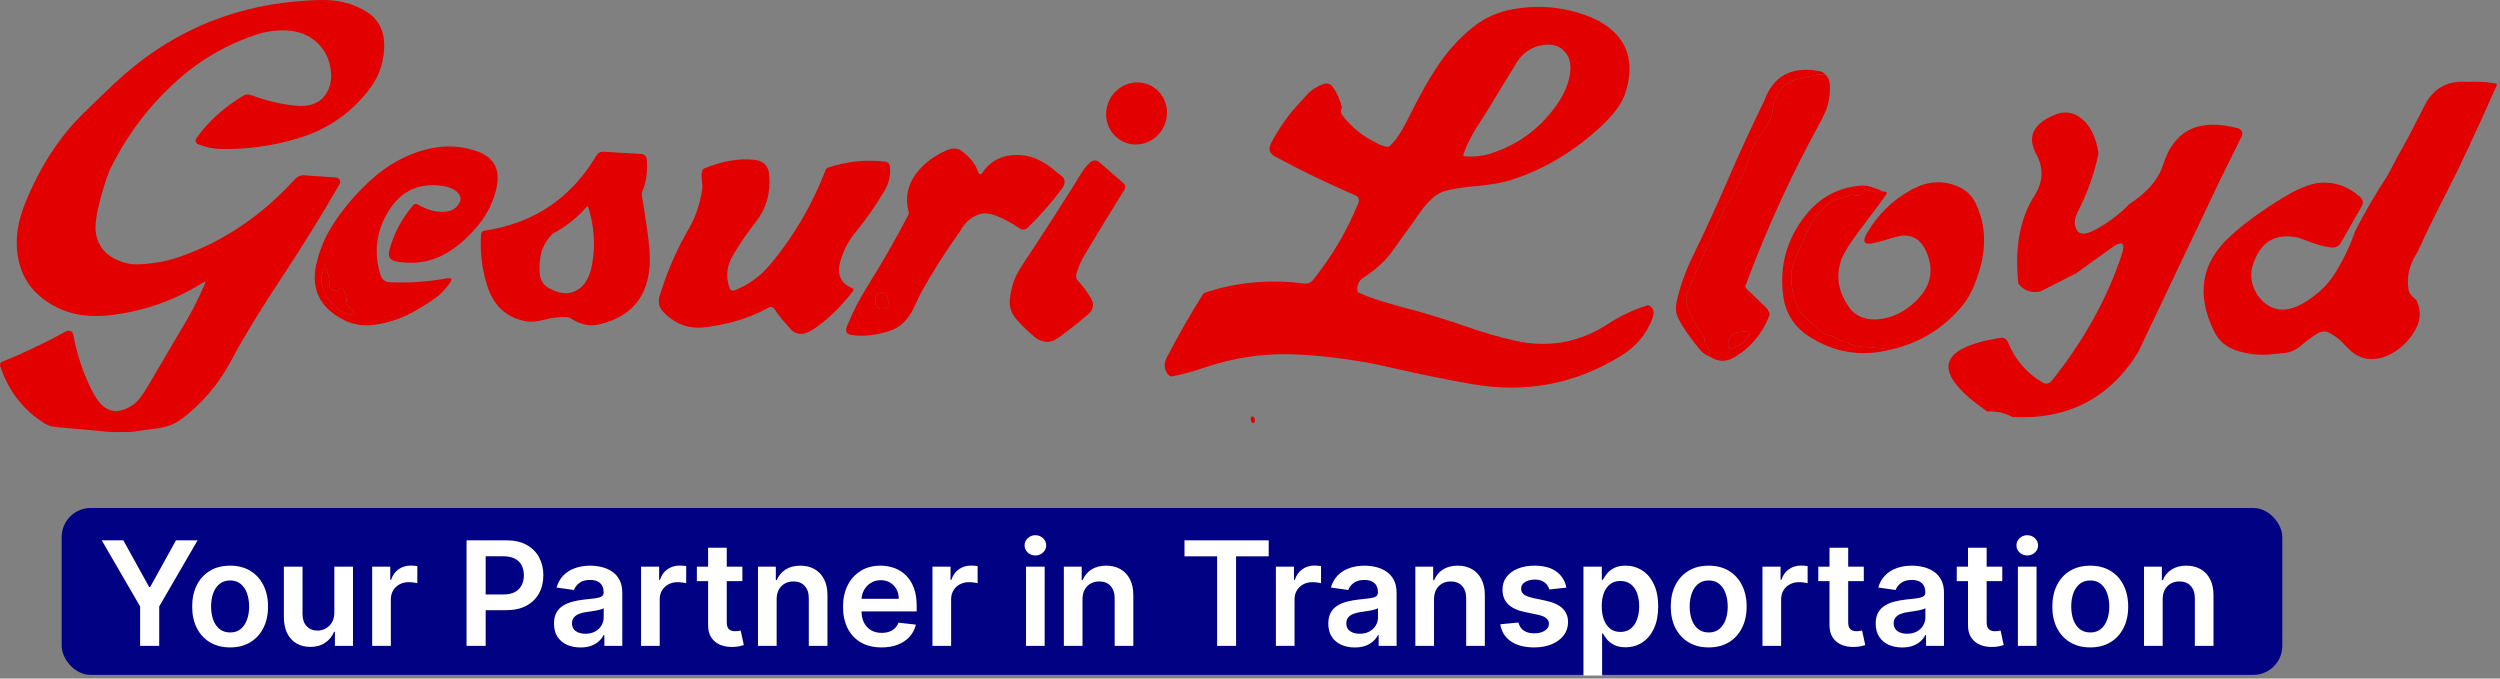
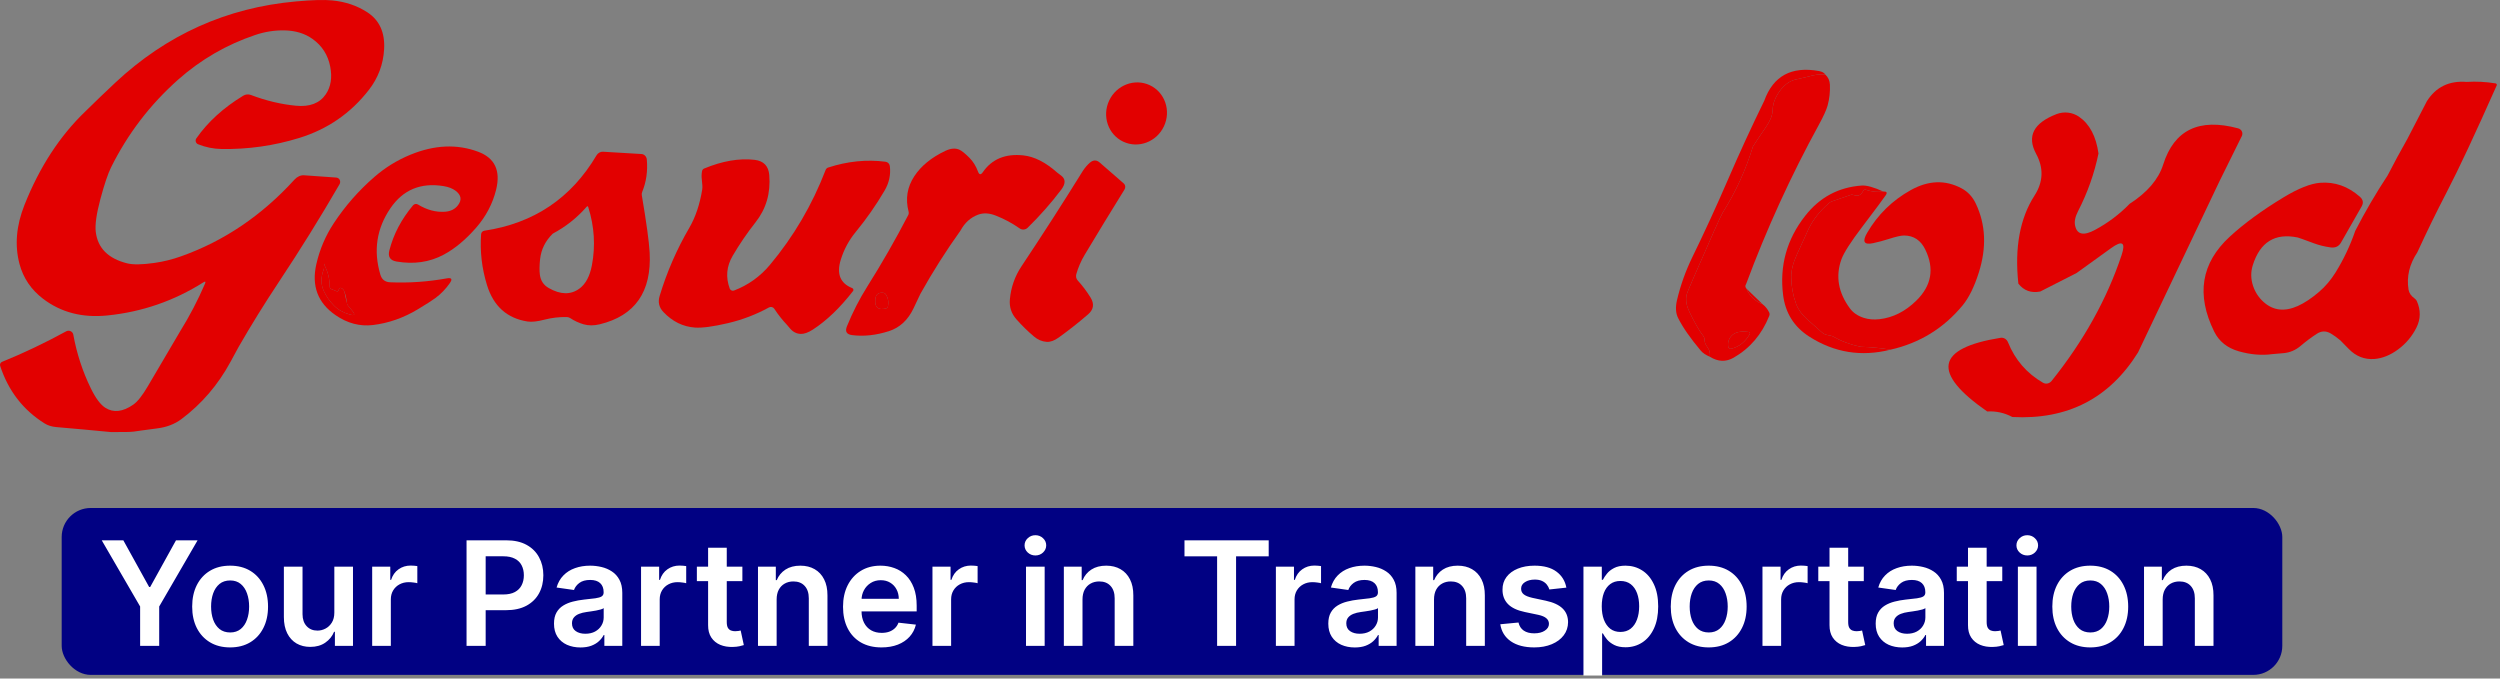
<svg xmlns="http://www.w3.org/2000/svg" width="689" height="187" viewBox="0 0 689 187" fill="none">
  <rect x="0" y="0" width="689" height="187" fill="#808080" stroke="none" />
  <path d="M91.553 0.116C95.186 0.463 98.413 1.553 101.233 3.386C104.579 5.566 106.123 8.963 105.863 13.576C105.623 17.729 104.233 21.449 101.693 24.736C96.699 31.183 90.296 35.609 82.483 38.016C75.509 40.169 68.363 41.186 61.043 41.066C58.809 41.026 56.659 40.589 54.593 39.756C54.442 39.695 54.307 39.601 54.198 39.481C54.089 39.361 54.008 39.217 53.962 39.062C53.916 38.906 53.906 38.742 53.932 38.581C53.958 38.421 54.02 38.269 54.113 38.136C57.279 33.602 61.586 29.683 67.033 26.376C67.347 26.183 67.701 26.064 68.069 26.03C68.436 25.995 68.807 26.045 69.153 26.176C73.286 27.749 77.413 28.736 81.533 29.136C85.359 29.509 88.113 28.456 89.793 25.976C91.186 23.916 91.593 21.383 91.013 18.376C90.386 15.149 88.756 12.599 86.123 10.726C84.029 9.233 81.486 8.449 78.493 8.376C75.746 8.309 73.033 8.729 70.353 9.636C62.446 12.296 55.373 16.389 49.133 21.916C41.386 28.782 35.209 36.856 30.603 46.136C29.736 47.889 28.756 50.803 27.663 54.876C26.576 58.956 26.153 61.966 26.393 63.906C26.939 68.379 29.823 71.269 35.043 72.576C36.676 72.983 39.193 72.942 42.593 72.456C45.033 72.109 47.456 71.509 49.863 70.656C61.723 66.456 72.159 59.399 81.173 49.486C81.537 49.087 81.961 48.774 82.414 48.569C82.866 48.364 83.335 48.275 83.783 48.306L92.683 48.936C92.882 48.951 93.073 49.018 93.238 49.131C93.403 49.244 93.537 49.399 93.627 49.582C93.717 49.764 93.76 49.969 93.752 50.176C93.745 50.383 93.686 50.586 93.583 50.766C88.316 59.866 82.719 68.876 76.793 77.796C72.926 83.616 69.249 89.552 65.763 95.606C65.756 95.619 65.009 96.996 63.523 99.736C60.089 106.069 55.576 111.329 49.983 115.516C48.109 116.909 45.859 117.763 43.233 118.076C35.043 119.076 38.623 119.076 30.543 119.076C29.389 118.923 16.676 117.799 15.523 117.706C14.276 117.599 13.199 117.263 12.293 116.696C6.379 113.003 2.296 107.716 0.043 100.836C-0.026 100.621 -0.011 100.387 0.085 100.182C0.181 99.976 0.352 99.813 0.563 99.726C6.543 97.293 12.439 94.486 18.253 91.306C18.439 91.206 18.646 91.151 18.858 91.146C19.069 91.14 19.278 91.185 19.468 91.276C19.659 91.366 19.824 91.501 19.952 91.668C20.08 91.835 20.166 92.029 20.203 92.236C21.149 97.436 22.756 102.359 25.023 107.006C26.356 109.746 27.693 111.539 29.033 112.386C31.279 113.813 33.846 113.523 36.733 111.516C37.899 110.703 39.223 109.036 40.703 106.516C46.503 96.649 49.469 91.606 49.603 91.386C52.249 87.119 54.546 82.722 56.493 78.196C56.746 77.596 56.599 77.469 56.053 77.816C47.939 82.942 39.099 85.986 29.533 86.946C22.706 87.632 16.833 86.109 11.913 82.376C8.593 79.856 6.413 76.646 5.373 72.746C4.019 67.626 4.473 62.216 6.733 56.516C10.886 46.042 16.509 37.416 23.603 30.636C26.289 27.989 29.009 25.376 31.763 22.796C45.889 9.576 62.483 2.109 81.543 0.396C86.003 -0.011 89.339 -0.104 91.553 0.116Z" fill="#E20000" />
-   <path d="M445.593 9.616C449.246 13.676 450.043 18.976 447.983 25.516C447.076 28.383 444.883 31.442 441.403 34.696C433.909 41.689 425.623 46.649 416.543 49.576C414.089 50.369 410.839 50.936 406.793 51.276C404.313 51.489 401.859 51.839 399.433 52.326C397.586 52.693 396.053 53.436 394.833 54.556C393.473 55.803 392.266 57.189 391.213 58.716C389.853 60.703 389.163 61.706 389.143 61.726C387.303 64.213 385.489 66.719 383.703 69.246C381.889 71.819 379.189 74.282 375.603 76.636C374.516 77.356 374.003 78.486 374.063 80.026C374.071 80.171 374.122 80.312 374.21 80.435C374.298 80.558 374.42 80.659 374.563 80.726C377.383 81.993 381.356 83.296 386.483 84.636C392.683 86.263 398.809 88.136 404.863 90.256C408.923 91.676 413.049 92.869 417.243 93.836C426.609 95.983 435.269 94.453 443.223 89.246C446.529 87.079 450.059 85.406 453.813 84.226C453.973 84.173 454.139 84.156 454.296 84.175C454.452 84.194 454.595 84.249 454.713 84.336C455.726 85.049 455.983 86.109 455.483 87.516C453.909 91.909 451.043 95.396 446.883 97.976C434.196 105.856 420.416 108.476 405.543 105.836C398.203 104.536 390.903 103.046 383.643 101.366C375.216 99.406 366.686 98.189 358.053 97.716C348.973 97.216 340.159 98.449 331.613 101.416C328.806 102.389 325.946 103.163 323.033 103.736C322.876 103.766 322.716 103.758 322.567 103.713C322.418 103.667 322.286 103.586 322.183 103.476C320.716 101.936 320.586 100.136 321.793 98.076C324.799 92.323 328.023 86.696 331.463 81.196C331.636 80.912 331.903 80.703 332.213 80.606C340.859 77.746 349.909 76.926 359.363 78.146C359.839 78.21 360.324 78.148 360.771 77.968C361.218 77.787 361.611 77.494 361.913 77.116C367.219 70.476 371.389 63.362 374.423 55.776C374.564 55.42 374.561 55.023 374.416 54.67C374.27 54.317 373.993 54.035 373.643 53.886C365.949 50.566 358.559 46.996 351.473 43.176C349.853 42.296 349.473 41.042 350.333 39.416C352.373 35.536 354.766 32.083 357.513 29.056C359.499 26.869 360.539 25.733 360.633 25.646C361.753 24.593 363.086 23.779 364.633 23.206C365.773 22.779 366.693 23.066 367.393 24.066C368.553 25.726 369.366 27.562 369.833 29.576C369.406 30.376 369.466 31.133 370.013 31.846C372.499 35.086 375.579 37.579 379.253 39.326C380.173 39.906 381.166 40.279 382.233 40.446C382.388 40.471 382.546 40.459 382.696 40.412C382.845 40.365 382.981 40.285 383.093 40.176C384.746 38.569 386.333 36.222 387.853 33.136C390.893 26.983 393.603 22.109 395.983 18.516C398.916 14.082 402.333 10.332 406.233 7.266C409.339 4.819 412.953 3.236 417.073 2.516C422.506 1.563 427.793 1.713 432.933 2.966C438.626 4.353 442.846 6.569 445.593 9.616ZM417.233 18.516C414.579 22.802 411.949 27.102 409.343 31.416C409.316 31.462 408.539 32.669 407.013 35.036C405.493 37.403 404.253 39.913 403.293 42.566C403.274 42.619 403.268 42.676 403.275 42.732C403.282 42.788 403.301 42.842 403.332 42.889C403.363 42.937 403.405 42.976 403.453 43.005C403.502 43.034 403.556 43.051 403.613 43.056C406.213 43.296 408.683 43.029 411.023 42.256C418.723 39.722 424.833 35.112 429.353 28.426C431.433 25.339 432.579 22.306 432.793 19.326C432.959 17.026 432.303 15.189 430.823 13.816C429.543 12.623 427.876 12.133 425.823 12.346C422.009 12.739 419.146 14.796 417.233 18.516Z" fill="#E20000" />
  <path d="M501.293 19.576C502.166 19.736 502.749 20.056 503.043 20.536C501.443 20.436 499.903 20.622 498.423 21.096C498.203 21.163 497.036 21.433 494.923 21.906C492.943 22.346 491.243 23.746 489.823 26.106C488.983 27.499 488.543 29.012 488.503 30.646C488.469 31.872 487.813 33.409 486.533 35.256C485.359 36.949 484.216 38.659 483.103 40.386C481.143 46.826 478.373 52.889 474.793 58.576C474.286 59.376 471.489 65.629 466.403 77.336C465.403 79.649 464.869 80.986 464.803 81.346C464.549 82.759 464.796 84.252 465.543 85.826C466.983 88.853 468.296 91.136 469.483 92.676C469.664 92.916 469.763 93.229 469.763 93.566C469.769 94.166 469.929 94.706 470.243 95.186C470.763 95.979 471.046 96.456 471.093 96.616C471.246 97.169 471.299 97.739 471.253 98.326C470.113 97.846 469.273 97.282 468.733 96.636C465.853 93.216 463.769 90.216 462.483 87.636C461.816 86.309 461.719 84.649 462.193 82.656C463.159 78.589 464.559 74.672 466.393 70.906C469.846 63.819 473.136 56.656 476.263 49.416C479.416 42.123 482.739 34.906 486.233 27.766C488.699 20.933 493.719 18.203 501.293 19.576Z" fill="#E20000" />
  <path d="M503.043 20.536C503.843 21.282 504.269 22.212 504.323 23.326C504.409 25.299 504.199 27.212 503.693 29.066C503.359 30.279 502.576 32.013 501.343 34.266C493.576 48.439 486.873 63.106 481.233 78.266C480.919 78.706 480.953 79.142 481.333 79.576C482.213 81.616 483.686 83.032 485.753 83.826C486.553 84.459 487.166 85.222 487.593 86.116C487.659 86.254 487.695 86.408 487.699 86.566C487.702 86.725 487.673 86.885 487.613 87.036C485.579 92.136 482.306 95.983 477.793 98.576C475.666 99.802 473.486 99.719 471.253 98.326C471.299 97.739 471.246 97.169 471.093 96.616C471.046 96.456 470.763 95.979 470.243 95.186C469.929 94.706 469.769 94.166 469.763 93.566C469.763 93.229 469.664 92.916 469.483 92.676C468.296 91.136 466.983 88.853 465.543 85.826C464.796 84.252 464.549 82.759 464.803 81.346C464.869 80.986 465.403 79.649 466.403 77.336C471.489 65.629 474.286 59.376 474.793 58.576C478.373 52.889 481.143 46.826 483.103 40.386C484.216 38.659 485.359 36.949 486.533 35.256C487.813 33.409 488.469 31.872 488.503 30.646C488.543 29.012 488.983 27.499 489.823 26.106C491.243 23.746 492.943 22.346 494.923 21.906C497.036 21.433 498.203 21.163 498.423 21.096C499.903 20.622 501.443 20.436 503.043 20.536ZM477.243 92.516C476.436 93.369 476.119 94.382 476.293 95.556C476.305 95.649 476.337 95.738 476.387 95.817C476.437 95.897 476.503 95.966 476.581 96.018C476.659 96.071 476.748 96.107 476.841 96.124C476.934 96.141 477.03 96.138 477.123 96.116C479.329 95.569 481.039 94.206 482.253 92.026C482.281 91.976 482.297 91.92 482.298 91.862C482.3 91.805 482.287 91.748 482.261 91.697C482.236 91.645 482.198 91.601 482.151 91.568C482.104 91.534 482.05 91.513 481.993 91.506C479.773 91.179 478.189 91.516 477.243 92.516Z" fill="#E20000" />
  <path d="M679.793 22.576C682.486 22.409 685.156 22.546 687.803 22.986C687.861 22.997 687.916 23.022 687.964 23.058C688.012 23.093 688.051 23.139 688.079 23.192C688.107 23.244 688.122 23.303 688.125 23.362C688.127 23.422 688.116 23.481 688.093 23.536C682.133 36.956 677.553 46.739 674.353 52.886C671.506 58.359 668.799 63.903 666.233 69.516C664.026 72.823 663.213 76.259 663.793 79.826C663.946 80.759 664.496 81.563 665.443 82.236C665.736 82.451 665.955 82.704 666.073 82.966C667.186 85.472 667.156 87.906 665.983 90.266C664.783 92.679 663.096 94.689 660.923 96.296C658.763 97.889 656.583 98.769 654.383 98.936C651.649 99.136 649.283 98.203 647.283 96.136C645.863 94.662 645.103 93.886 645.003 93.806C644.089 93.039 643.209 92.406 642.363 91.906C641.056 91.139 639.766 91.172 638.493 92.006C636.939 93.019 635.459 94.126 634.053 95.326C632.659 96.506 631.093 97.172 629.353 97.326C627.379 97.493 626.346 97.582 626.253 97.596C623.333 97.996 620.263 97.739 617.043 96.826C613.843 95.919 611.573 94.106 610.233 91.386C605.219 81.213 606.636 72.506 614.483 65.266C618.423 61.626 623.379 57.999 629.353 54.386C633.433 51.919 636.793 50.583 639.433 50.376C643.453 50.062 647.096 51.339 650.363 54.206C651.269 54.992 651.439 55.886 650.873 56.886L645.183 66.846C644.563 67.926 643.599 68.373 642.293 68.186C640.606 67.946 639.073 67.566 637.693 67.046C634.966 66.032 633.489 65.502 633.263 65.456C626.989 64.149 622.853 66.709 620.853 73.136C620.279 74.996 620.309 76.879 620.943 78.786C621.536 80.566 622.529 82.069 623.923 83.296C626.543 85.609 629.666 85.953 633.293 84.326C635.146 83.493 637.103 82.189 639.163 80.416C640.889 78.929 642.393 77.156 643.673 75.096C645.906 71.496 647.716 67.676 649.103 63.636C651.809 58.369 654.789 53.266 658.043 48.326C659.789 44.933 661.603 41.579 663.483 38.266C665.283 34.812 667.073 31.353 668.853 27.886C671.346 23.966 674.993 22.196 679.793 22.576Z" fill="#E20000" />
  <path d="M305.686 27.715C303.664 32.013 305.403 37.086 309.571 39.047C313.739 41.008 318.757 39.114 320.779 34.817C322.801 30.519 321.062 25.445 316.894 23.484C312.727 21.523 307.709 23.417 305.686 27.715Z" fill="#E20000" />
  <path d="M131.793 41.826C136.373 43.539 138.019 47.019 136.733 52.266C135.779 56.139 133.939 59.639 131.213 62.766C128.319 66.079 125.343 68.552 122.283 70.186C118.403 72.266 114.069 72.896 109.283 72.076C107.523 71.776 106.863 70.763 107.303 69.036C108.436 64.582 110.613 60.432 113.833 56.586C113.998 56.394 114.226 56.266 114.475 56.226C114.724 56.186 114.978 56.235 115.193 56.366C117.666 57.866 120.143 58.529 122.623 58.356C124.209 58.249 125.419 57.636 126.253 56.516C127.346 55.056 127.106 53.736 125.533 52.556C124.693 51.929 123.586 51.506 122.213 51.286C115.939 50.273 111.069 52.306 107.603 57.386C103.789 62.979 102.866 69.089 104.833 75.716C105.226 77.036 106.113 77.729 107.493 77.796C112.693 78.022 117.916 77.662 123.163 76.716C124.469 76.483 124.746 76.909 123.993 77.996C122.873 79.616 121.543 80.996 120.003 82.136C119.163 82.763 117.573 83.782 115.233 85.196C111.259 87.596 107.113 89.056 102.793 89.576C99.179 90.009 95.746 89.106 92.493 86.866C87.573 83.486 85.806 78.782 87.193 72.756C88.113 68.729 89.709 64.989 91.983 61.536C95.136 56.756 98.879 52.489 103.213 48.736C106.199 46.149 109.519 44.109 113.173 42.616C119.779 39.916 125.986 39.653 131.793 41.826ZM92.783 80.276L91.333 79.676C91.193 79.617 91.074 79.523 90.991 79.406C90.907 79.288 90.863 79.153 90.863 79.016C90.869 77.016 90.429 75.119 89.543 73.326C89.376 72.373 89.293 72.532 89.293 73.806C89.293 73.979 89.259 74.153 89.193 74.326C88.379 76.439 88.399 78.406 89.253 80.226C89.946 81.706 90.879 83.039 92.053 84.226C93.186 85.373 94.656 86.196 96.463 86.696C97.736 87.043 97.959 86.716 97.133 85.716L95.943 84.266C95.728 84.005 95.599 83.698 95.573 83.386C95.493 82.339 95.269 81.323 94.903 80.336C94.783 80.002 94.606 79.749 94.373 79.576C93.806 79.156 93.446 79.306 93.293 80.026C93.282 80.078 93.259 80.128 93.225 80.17C93.192 80.213 93.15 80.247 93.101 80.271C93.052 80.295 92.998 80.308 92.943 80.309C92.888 80.309 92.833 80.298 92.783 80.276Z" fill="#E20000" />
  <path d="M267.153 43.466C268.193 44.513 268.986 45.782 269.533 47.276C269.866 48.196 270.313 48.252 270.873 47.446C273.366 43.833 277.089 42.292 282.043 42.826C285.069 43.153 288.169 44.726 291.343 47.546C291.416 47.612 291.779 47.889 292.433 48.376C293.706 49.322 293.723 50.619 292.483 52.266C289.696 55.953 286.609 59.453 283.223 62.766C282.934 63.05 282.554 63.224 282.15 63.257C281.746 63.289 281.344 63.179 281.013 62.946C278.979 61.519 276.803 60.349 274.483 59.436C272.643 58.703 270.993 58.616 269.533 59.176C267.479 59.949 265.879 61.396 264.733 63.516C260.719 69.123 257.033 74.936 253.673 80.956C253.653 80.989 253.023 82.319 251.783 84.946C250.256 88.186 247.989 90.293 244.983 91.266C241.429 92.406 238.049 92.769 234.843 92.356C233.309 92.162 232.836 91.349 233.423 89.916C234.989 86.062 236.853 82.419 239.013 78.986C243.053 72.566 246.819 65.993 250.313 59.266C250.454 58.989 250.49 58.662 250.413 58.346C249.493 54.819 250.016 51.559 251.983 48.566C253.856 45.719 256.709 43.389 260.543 41.576C262.023 40.876 263.309 40.769 264.403 41.256C265.069 41.562 265.986 42.299 267.153 43.466ZM241.233 82.516C241.039 84.696 242.003 85.532 244.123 85.026C244.273 84.99 244.409 84.913 244.515 84.805C244.621 84.697 244.693 84.562 244.723 84.416C244.969 83.236 244.776 82.153 244.143 81.166C244.059 81.032 243.946 80.92 243.812 80.837C243.679 80.753 243.529 80.702 243.373 80.686C242.059 80.566 241.346 81.176 241.233 82.516Z" fill="#E20000" />
  <path d="M166.193 41.816L176.783 42.446C177.158 42.468 177.514 42.634 177.786 42.913C178.057 43.192 178.227 43.565 178.263 43.966C178.543 47.166 178.119 50.136 176.993 52.876C176.862 53.176 176.824 53.506 176.883 53.826C178.163 61.373 178.883 66.623 179.043 69.576C179.629 80.422 175.029 87.026 165.243 89.386C163.643 89.766 162.173 89.763 160.833 89.376C159.533 88.996 158.303 88.426 157.143 87.666C156.855 87.483 156.537 87.383 156.223 87.376C154.136 87.336 152.096 87.573 150.103 88.086C148.103 88.612 146.529 88.786 145.383 88.606C139.709 87.719 135.983 84.359 134.203 78.526C132.789 73.926 132.253 69.266 132.593 64.546C132.611 64.307 132.708 64.082 132.87 63.908C133.032 63.733 133.248 63.62 133.483 63.586C147.109 61.546 157.413 54.626 164.393 42.826C164.585 42.501 164.855 42.234 165.173 42.056C165.49 41.878 165.843 41.795 166.193 41.816ZM151.233 79.386C154.486 81.239 157.309 81.286 159.703 79.526C161.416 78.266 162.559 76.123 163.133 73.096C164.139 67.749 163.806 62.422 162.133 57.116C162.033 56.796 161.876 56.759 161.663 57.006C159.016 60.032 155.913 62.492 152.353 64.386C150.306 66.379 149.136 68.739 148.843 71.466C148.663 73.206 148.643 74.609 148.783 75.676C148.996 77.343 149.813 78.579 151.233 79.386Z" fill="#E20000" />
  <path d="M207.933 44.046C210.453 44.333 211.813 45.739 212.013 48.266C212.413 53.219 211.156 57.546 208.243 61.246C205.929 64.179 203.826 67.259 201.933 70.486C200.233 73.386 199.959 76.399 201.113 79.526C201.155 79.641 201.22 79.746 201.303 79.836C201.387 79.926 201.487 79.998 201.599 80.049C201.711 80.099 201.831 80.126 201.954 80.129C202.077 80.132 202.199 80.111 202.313 80.066C206.226 78.559 209.526 76.196 212.213 72.976C218.739 65.169 223.853 56.449 227.553 46.816C227.612 46.666 227.704 46.531 227.821 46.42C227.939 46.309 228.079 46.226 228.233 46.176C233.573 44.436 238.849 43.903 244.063 44.576C244.365 44.616 244.645 44.758 244.859 44.977C245.073 45.196 245.208 45.481 245.243 45.786C245.523 48.159 245.036 50.413 243.783 52.546C241.443 56.533 238.803 60.316 235.863 63.896C233.969 66.189 232.586 68.756 231.713 71.596C230.513 75.476 231.563 78.076 234.863 79.396C234.94 79.425 235.009 79.473 235.065 79.534C235.121 79.595 235.162 79.668 235.184 79.748C235.206 79.828 235.21 79.912 235.194 79.993C235.178 80.074 235.143 80.15 235.093 80.216C231.513 84.829 227.826 88.366 224.033 90.826C222.739 91.659 221.626 92.059 220.693 92.026C219.553 91.993 218.576 91.503 217.763 90.556C217.209 89.909 216.916 89.566 216.883 89.526C215.636 88.213 214.469 86.733 213.383 85.086C213.231 84.857 212.999 84.693 212.732 84.626C212.466 84.56 212.184 84.595 211.943 84.726C208.376 86.679 204.606 88.123 200.633 89.056C196.566 90.009 193.533 90.416 191.533 90.276C188.239 90.049 185.343 88.626 182.843 86.006C181.636 84.739 181.286 83.266 181.793 81.586C183.779 74.993 186.509 68.719 189.983 62.766C191.669 59.866 192.849 56.376 193.523 52.296C193.623 51.703 193.589 50.773 193.423 49.506C193.316 48.713 193.339 47.923 193.493 47.136C193.52 46.986 193.586 46.844 193.686 46.723C193.786 46.602 193.915 46.507 194.063 46.446C199.076 44.366 203.699 43.566 207.933 44.046Z" fill="#E20000" />
  <path d="M303.093 44.806L309.683 50.546C309.915 50.746 310.066 51.025 310.108 51.334C310.15 51.642 310.081 51.959 309.913 52.226C306.093 58.386 302.439 64.376 298.953 70.196C297.926 71.909 297.149 73.703 296.623 75.576C296.537 75.875 296.53 76.192 296.602 76.497C296.673 76.801 296.822 77.083 297.033 77.316C298.353 78.769 299.526 80.329 300.553 81.996C301.646 83.756 301.416 85.306 299.863 86.646C297.269 88.886 294.583 91.006 291.803 93.006C290.583 93.886 289.466 94.289 288.453 94.216C287.179 94.129 286.003 93.626 284.923 92.706C283.209 91.252 281.609 89.683 280.123 87.996C278.729 86.422 278.129 84.589 278.323 82.496C278.623 79.176 279.693 76.136 281.533 73.376C287.326 64.683 292.976 55.896 298.483 47.016C299.083 46.129 299.716 45.399 300.383 44.826C301.309 44.039 302.213 44.032 303.093 44.806Z" fill="#E20000" />
  <path d="M544.533 56.116C547.273 61.876 547.546 68.216 545.353 75.136C544.113 79.049 542.629 82.056 540.903 84.156C535.683 90.476 529.063 94.546 521.043 96.366C518.316 95.912 515.566 95.649 512.793 95.576C510.033 95.009 507.429 94.029 504.983 92.636C504.483 92.516 503.986 92.403 503.493 92.296C502.979 92.189 502.536 91.969 502.163 91.636C500.816 90.442 499.469 89.252 498.123 88.066C496.616 86.719 495.583 85.299 495.023 83.806C494.143 81.419 493.689 78.949 493.663 76.396C493.643 74.549 494.159 72.476 495.213 70.176C496.313 67.789 497.403 65.403 498.483 63.016C499.763 60.409 501.609 58.076 504.023 56.016C504.316 55.763 504.609 55.586 504.903 55.486L510.053 53.716C510.31 53.626 510.646 53.647 510.993 53.776C512.093 54.163 512.926 53.769 513.493 52.596C513.557 52.468 513.665 52.368 513.797 52.313C513.929 52.258 514.077 52.252 514.213 52.296C515.826 52.843 517.436 53.006 519.043 52.786C519.963 52.733 520.193 53.059 519.733 53.766C519.159 54.639 517.003 57.539 513.263 62.466C510.043 66.699 508.113 69.722 507.473 71.536C505.839 76.169 506.633 80.662 509.853 85.016C510.733 86.196 511.986 87.052 513.613 87.586C514.959 88.026 516.426 88.153 518.013 87.966C521.713 87.539 525.076 85.846 528.103 82.886C532.343 78.752 533.176 74.046 530.603 68.766C529.363 66.219 527.429 64.933 524.803 64.906C523.976 64.892 522.549 65.213 520.523 65.866C519.109 66.319 517.679 66.703 516.233 67.016C513.706 67.556 513.163 66.596 514.603 64.136C517.529 59.136 521.529 55.222 526.603 52.396C531.463 49.682 536.133 49.519 540.613 51.906C542.333 52.826 543.639 54.229 544.533 56.116Z" fill="#E20000" />
  <path d="M513.103 51.136C514.429 51.043 516.409 51.593 519.043 52.786C517.436 53.006 515.826 52.843 514.213 52.296C514.077 52.252 513.929 52.258 513.797 52.313C513.665 52.368 513.557 52.468 513.493 52.596C512.926 53.769 512.093 54.163 510.993 53.776C510.646 53.647 510.31 53.626 510.053 53.716L504.903 55.486C504.609 55.586 504.316 55.763 504.023 56.016C501.609 58.076 499.763 60.409 498.483 63.016C497.403 65.403 496.313 67.789 495.213 70.176C494.159 72.476 493.643 74.549 493.663 76.396C493.689 78.949 494.143 81.419 495.023 83.806C495.583 85.299 496.616 86.719 498.123 88.066C499.469 89.253 500.816 90.442 502.163 91.636C502.536 91.969 502.979 92.189 503.493 92.296C503.986 92.403 504.483 92.516 504.983 92.636C507.429 94.029 510.033 95.009 512.793 95.576C515.566 95.649 518.316 95.913 521.043 96.366C512.996 98.393 505.519 97.189 498.613 92.756C494.439 90.083 492.043 86.266 491.423 81.306C490.416 73.233 492.436 65.969 497.483 59.516C501.489 54.383 506.696 51.589 513.103 51.136Z" fill="#E20000" />
-   <path d="M89.543 73.326C90.429 75.119 90.869 77.016 90.863 79.016C90.863 79.153 90.907 79.288 90.991 79.406C91.075 79.523 91.194 79.617 91.333 79.676L92.783 80.276C92.833 80.298 92.888 80.309 92.943 80.309C92.998 80.308 93.052 80.295 93.101 80.271C93.15 80.247 93.192 80.213 93.225 80.17C93.259 80.128 93.282 80.078 93.293 80.026C93.446 79.306 93.806 79.156 94.373 79.576C94.606 79.749 94.783 80.002 94.903 80.336C95.269 81.323 95.493 82.339 95.573 83.386C95.599 83.698 95.728 84.005 95.943 84.266L97.133 85.716C97.959 86.716 97.736 87.043 96.463 86.696C94.656 86.196 93.186 85.373 92.053 84.226C90.879 83.039 89.946 81.706 89.253 80.226C88.399 78.406 88.379 76.439 89.193 74.326C89.259 74.153 89.293 73.979 89.293 73.806C89.293 72.532 89.376 72.373 89.543 73.326Z" fill="#E20000" />
+   <path d="M89.543 73.326C90.429 75.119 90.869 77.016 90.863 79.016C90.863 79.153 90.907 79.288 90.991 79.406C91.075 79.523 91.194 79.617 91.333 79.676L92.783 80.276C92.833 80.298 92.888 80.309 92.943 80.309C92.998 80.308 93.052 80.295 93.101 80.271C93.15 80.247 93.192 80.213 93.225 80.17C93.259 80.128 93.282 80.078 93.293 80.026C93.446 79.306 93.806 79.156 94.373 79.576C94.606 79.749 94.783 80.002 94.903 80.336C95.599 83.698 95.728 84.005 95.943 84.266L97.133 85.716C97.959 86.716 97.736 87.043 96.463 86.696C94.656 86.196 93.186 85.373 92.053 84.226C90.879 83.039 89.946 81.706 89.253 80.226C88.399 78.406 88.379 76.439 89.193 74.326C89.259 74.153 89.293 73.979 89.293 73.806C89.293 72.532 89.376 72.373 89.543 73.326Z" fill="#E20000" />
  <path d="M481.333 79.576L485.753 83.826C483.686 83.032 482.213 81.616 481.333 79.576Z" fill="#E20000" />
  <path d="M244.143 81.166C244.776 82.153 244.969 83.236 244.723 84.416C244.693 84.562 244.621 84.697 244.515 84.805C244.409 84.913 244.273 84.99 244.123 85.026C242.003 85.532 241.039 84.696 241.233 82.516C241.346 81.176 242.059 80.566 243.373 80.686C243.529 80.702 243.679 80.753 243.812 80.837C243.946 80.92 244.059 81.032 244.143 81.166Z" fill="#E20000" />
  <path d="M481.993 91.506C482.05 91.513 482.104 91.534 482.151 91.568C482.198 91.601 482.236 91.645 482.261 91.697C482.287 91.748 482.3 91.805 482.298 91.862C482.297 91.92 482.281 91.976 482.253 92.026C481.039 94.206 479.329 95.569 477.123 96.116C477.03 96.138 476.934 96.141 476.841 96.124C476.747 96.107 476.659 96.071 476.581 96.018C476.502 95.966 476.436 95.897 476.387 95.817C476.337 95.738 476.305 95.649 476.293 95.556C476.119 94.382 476.436 93.369 477.243 92.516C478.189 91.516 479.773 91.179 481.993 91.506Z" fill="#E20000" />
-   <path d="M344.713 115.805C344.811 116.309 345.141 116.669 345.45 116.609C345.759 116.549 345.93 116.091 345.832 115.587C345.734 115.083 345.404 114.723 345.095 114.783C344.786 114.843 344.615 115.3 344.713 115.805Z" fill="#E20000" />
  <path d="M572.984 32.172C575.899 34.187 577.685 37.565 578.342 42.307C577.192 47.842 575.324 53.123 572.737 58.149C571.916 59.737 571.639 61.09 571.906 62.209C572.439 64.671 574.277 65.048 577.418 63.339C580.95 61.446 584.122 59.055 586.934 56.165C591.8 53.031 594.88 49.429 596.173 45.359C599.191 35.795 606.079 32.467 616.837 35.377C617.057 35.434 617.263 35.538 617.438 35.68C617.613 35.823 617.755 36.001 617.852 36.203C617.949 36.404 618 36.623 618 36.845C618 37.066 617.95 37.285 617.854 37.484L611.694 49.938L589.244 97.13C581.34 109.808 569.791 115.74 554.598 114.926C552.422 113.766 550.112 113.258 547.669 113.4C532.312 102.737 533.534 95.97 551.334 93.101C551.751 93.031 552.184 93.114 552.56 93.336C552.935 93.558 553.231 93.906 553.397 94.322C555.348 99.165 558.571 102.889 563.067 105.494C563.437 105.706 563.877 105.774 564.307 105.684C564.736 105.595 565.127 105.354 565.408 105.006C574.236 93.996 580.672 82.427 584.717 70.298C585.887 66.778 584.912 66.147 581.791 68.406L572.306 75.243L562.297 80.341C559.793 80.83 557.781 80.107 556.261 78.174C555.194 68.263 556.682 60.164 560.727 53.876C563.129 50.131 563.273 46.306 561.158 42.398C558.55 37.555 560.429 33.902 566.794 31.44C567.808 31.054 568.901 30.919 569.98 31.047C571.059 31.174 572.09 31.561 572.984 32.172Z" fill="#E20000" />
  <rect x="17" y="140" width="612" height="46" rx="8" fill="#010183" />
  <path d="M28.037 148.909H33.989L41.105 161.778H41.389L48.506 148.909H54.458L43.875 167.148V178H38.62V167.148L28.037 148.909ZM63.417 178.426C61.286 178.426 59.44 177.957 57.877 177.02C56.315 176.082 55.103 174.771 54.241 173.085C53.389 171.4 52.963 169.43 52.963 167.176C52.963 164.922 53.389 162.948 54.241 161.253C55.103 159.558 56.315 158.241 57.877 157.304C59.44 156.366 61.286 155.898 63.417 155.898C65.548 155.898 67.394 156.366 68.957 157.304C70.519 158.241 71.727 159.558 72.579 161.253C73.441 162.948 73.872 164.922 73.872 167.176C73.872 169.43 73.441 171.4 72.579 173.085C71.727 174.771 70.519 176.082 68.957 177.02C67.394 177.957 65.548 178.426 63.417 178.426ZM63.446 174.307C64.601 174.307 65.567 173.99 66.343 173.355C67.12 172.711 67.698 171.849 68.076 170.77C68.465 169.69 68.659 168.488 68.659 167.162C68.659 165.827 68.465 164.619 68.076 163.54C67.698 162.451 67.12 161.584 66.343 160.94C65.567 160.296 64.601 159.974 63.446 159.974C62.262 159.974 61.277 160.296 60.491 160.94C59.715 161.584 59.132 162.451 58.744 163.54C58.365 164.619 58.176 165.827 58.176 167.162C58.176 168.488 58.365 169.69 58.744 170.77C59.132 171.849 59.715 172.711 60.491 173.355C61.277 173.99 62.262 174.307 63.446 174.307ZM92.142 168.824V156.182H97.284V178H92.299V174.122H92.071C91.579 175.344 90.769 176.343 89.642 177.119C88.525 177.896 87.147 178.284 85.509 178.284C84.079 178.284 82.815 177.967 81.716 177.332C80.627 176.688 79.775 175.756 79.159 174.534C78.544 173.303 78.236 171.816 78.236 170.074V156.182H83.378V169.278C83.378 170.661 83.757 171.759 84.514 172.574C85.272 173.388 86.266 173.795 87.497 173.795C88.255 173.795 88.989 173.611 89.699 173.241C90.409 172.872 90.992 172.323 91.446 171.594C91.91 170.855 92.142 169.932 92.142 168.824ZM102.572 178V156.182H107.558V159.818H107.785C108.183 158.559 108.865 157.588 109.831 156.906C110.806 156.215 111.919 155.869 113.169 155.869C113.453 155.869 113.77 155.884 114.12 155.912C114.48 155.931 114.778 155.964 115.015 156.011V160.741C114.797 160.666 114.452 160.599 113.978 160.543C113.514 160.476 113.064 160.443 112.629 160.443C111.691 160.443 110.848 160.647 110.1 161.054C109.362 161.452 108.779 162.006 108.353 162.716C107.927 163.426 107.714 164.245 107.714 165.173V178H102.572ZM128.58 178V148.909H139.49C141.724 148.909 143.599 149.326 145.115 150.159C146.639 150.992 147.79 152.138 148.566 153.597C149.352 155.045 149.745 156.693 149.745 158.54C149.745 160.405 149.352 162.062 148.566 163.511C147.78 164.96 146.62 166.101 145.086 166.935C143.552 167.759 141.663 168.17 139.419 168.17H132.188V163.838H138.708C140.015 163.838 141.085 163.611 141.919 163.156C142.752 162.702 143.367 162.077 143.765 161.281C144.172 160.486 144.376 159.572 144.376 158.54C144.376 157.508 144.172 156.598 143.765 155.812C143.367 155.027 142.747 154.416 141.904 153.98C141.071 153.535 139.996 153.312 138.68 153.312H133.85V178H128.58ZM159.983 178.44C158.601 178.44 157.355 178.194 156.247 177.702C155.149 177.2 154.278 176.461 153.634 175.486C152.999 174.51 152.682 173.308 152.682 171.878C152.682 170.647 152.909 169.629 153.364 168.824C153.818 168.019 154.439 167.375 155.225 166.892C156.011 166.409 156.896 166.045 157.881 165.798C158.875 165.543 159.903 165.358 160.963 165.244C162.242 165.112 163.279 164.993 164.074 164.889C164.87 164.776 165.447 164.605 165.807 164.378C166.176 164.141 166.361 163.777 166.361 163.284V163.199C166.361 162.129 166.044 161.3 165.409 160.713C164.775 160.126 163.861 159.832 162.668 159.832C161.408 159.832 160.409 160.107 159.671 160.656C158.942 161.205 158.449 161.854 158.193 162.602L153.392 161.92C153.771 160.595 154.396 159.487 155.267 158.597C156.139 157.697 157.204 157.025 158.463 156.58C159.723 156.125 161.115 155.898 162.639 155.898C163.691 155.898 164.737 156.021 165.779 156.267C166.82 156.513 167.772 156.92 168.634 157.489C169.496 158.047 170.187 158.81 170.708 159.776C171.238 160.741 171.503 161.949 171.503 163.398V178H166.56V175.003H166.389C166.077 175.609 165.637 176.177 165.068 176.707C164.51 177.228 163.804 177.65 162.952 177.972C162.109 178.284 161.12 178.44 159.983 178.44ZM161.318 174.662C162.351 174.662 163.246 174.458 164.003 174.051C164.761 173.634 165.343 173.085 165.75 172.403C166.167 171.722 166.375 170.978 166.375 170.173V167.602C166.214 167.735 165.94 167.858 165.551 167.972C165.173 168.085 164.746 168.185 164.273 168.27C163.799 168.355 163.331 168.431 162.867 168.497C162.403 168.563 162 168.62 161.659 168.668C160.892 168.772 160.206 168.942 159.6 169.179C158.994 169.416 158.515 169.747 158.165 170.173C157.815 170.59 157.639 171.13 157.639 171.793C157.639 172.74 157.985 173.455 158.676 173.938C159.368 174.42 160.248 174.662 161.318 174.662ZM176.674 178V156.182H181.659V159.818H181.887C182.284 158.559 182.966 157.588 183.932 156.906C184.907 156.215 186.02 155.869 187.27 155.869C187.554 155.869 187.871 155.884 188.222 155.912C188.582 155.931 188.88 155.964 189.117 156.011V160.741C188.899 160.666 188.553 160.599 188.08 160.543C187.616 160.476 187.166 160.443 186.73 160.443C185.793 160.443 184.95 160.647 184.202 161.054C183.463 161.452 182.881 162.006 182.455 162.716C182.029 163.426 181.816 164.245 181.816 165.173V178H176.674ZM204.6 156.182V160.159H192.057V156.182H204.6ZM195.154 150.955H200.296V171.438C200.296 172.129 200.4 172.659 200.608 173.028C200.826 173.388 201.11 173.634 201.46 173.767C201.811 173.9 202.199 173.966 202.625 173.966C202.947 173.966 203.241 173.942 203.506 173.895C203.781 173.848 203.989 173.805 204.131 173.767L204.997 177.787C204.723 177.882 204.33 177.986 203.818 178.099C203.317 178.213 202.701 178.279 201.972 178.298C200.684 178.336 199.524 178.142 198.492 177.716C197.46 177.28 196.64 176.608 196.034 175.699C195.438 174.79 195.144 173.653 195.154 172.29V150.955ZM214.042 165.216V178H208.9V156.182H213.815V159.889H214.071C214.572 158.668 215.373 157.697 216.471 156.977C217.579 156.258 218.947 155.898 220.576 155.898C222.082 155.898 223.393 156.22 224.511 156.864C225.638 157.508 226.509 158.44 227.125 159.662C227.75 160.884 228.057 162.366 228.048 164.108V178H222.906V164.903C222.906 163.445 222.527 162.304 221.769 161.48C221.021 160.656 219.984 160.244 218.659 160.244C217.759 160.244 216.959 160.443 216.258 160.841C215.567 161.229 215.022 161.793 214.625 162.531C214.236 163.27 214.042 164.165 214.042 165.216ZM242.934 178.426C240.747 178.426 238.857 177.972 237.267 177.062C235.685 176.144 234.468 174.847 233.616 173.17C232.764 171.485 232.338 169.501 232.338 167.219C232.338 164.974 232.764 163.005 233.616 161.31C234.478 159.605 235.68 158.279 237.224 157.332C238.768 156.376 240.581 155.898 242.664 155.898C244.009 155.898 245.278 156.116 246.471 156.551C247.674 156.977 248.734 157.64 249.653 158.54C250.581 159.439 251.31 160.585 251.84 161.977C252.371 163.36 252.636 165.008 252.636 166.92V168.497H234.752V165.031H247.707C247.697 164.046 247.484 163.17 247.068 162.403C246.651 161.627 246.069 161.016 245.321 160.571C244.582 160.126 243.72 159.903 242.735 159.903C241.684 159.903 240.761 160.159 239.965 160.67C239.17 161.172 238.55 161.835 238.105 162.659C237.669 163.473 237.447 164.368 237.437 165.344V168.369C237.437 169.638 237.669 170.727 238.133 171.636C238.597 172.536 239.246 173.227 240.079 173.71C240.912 174.184 241.888 174.42 243.005 174.42C243.753 174.42 244.43 174.316 245.036 174.108C245.643 173.89 246.168 173.573 246.613 173.156C247.058 172.74 247.394 172.223 247.622 171.608L252.423 172.148C252.12 173.417 251.542 174.525 250.69 175.472C249.847 176.409 248.768 177.138 247.451 177.659C246.135 178.17 244.629 178.426 242.934 178.426ZM256.986 178V156.182H261.972V159.818H262.199C262.597 158.559 263.279 157.588 264.245 156.906C265.22 156.215 266.333 155.869 267.583 155.869C267.867 155.869 268.184 155.884 268.534 155.912C268.894 155.931 269.192 155.964 269.429 156.011V160.741C269.211 160.666 268.866 160.599 268.392 160.543C267.928 160.476 267.478 160.443 267.043 160.443C266.105 160.443 265.263 160.647 264.514 161.054C263.776 161.452 263.193 162.006 262.767 162.716C262.341 163.426 262.128 164.245 262.128 165.173V178H256.986ZM282.767 178V156.182H287.909V178H282.767ZM285.353 153.085C284.538 153.085 283.837 152.815 283.25 152.276C282.663 151.726 282.37 151.068 282.37 150.301C282.37 149.525 282.663 148.866 283.25 148.327C283.837 147.777 284.538 147.503 285.353 147.503C286.176 147.503 286.877 147.777 287.455 148.327C288.042 148.866 288.335 149.525 288.335 150.301C288.335 151.068 288.042 151.726 287.455 152.276C286.877 152.815 286.176 153.085 285.353 153.085ZM298.339 165.216V178H293.197V156.182H298.112V159.889H298.367C298.869 158.668 299.67 157.697 300.768 156.977C301.876 156.258 303.244 155.898 304.873 155.898C306.379 155.898 307.69 156.22 308.808 156.864C309.935 157.508 310.806 158.44 311.421 159.662C312.046 160.884 312.354 162.366 312.345 164.108V178H307.203V164.903C307.203 163.445 306.824 162.304 306.066 161.48C305.318 160.656 304.281 160.244 302.956 160.244C302.056 160.244 301.256 160.443 300.555 160.841C299.864 161.229 299.319 161.793 298.921 162.531C298.533 163.27 298.339 164.165 298.339 165.216ZM326.443 153.327V148.909H349.653V153.327H340.661V178H335.434V153.327H326.443ZM351.634 178V156.182H356.62V159.818H356.848C357.245 158.559 357.927 157.588 358.893 156.906C359.868 156.215 360.981 155.869 362.231 155.869C362.515 155.869 362.832 155.884 363.183 155.912C363.543 155.931 363.841 155.964 364.078 156.011V160.741C363.86 160.666 363.514 160.599 363.041 160.543C362.577 160.476 362.127 160.443 361.691 160.443C360.754 160.443 359.911 160.647 359.163 161.054C358.424 161.452 357.842 162.006 357.416 162.716C356.99 163.426 356.777 164.245 356.777 165.173V178H351.634ZM373.382 178.44C371.999 178.44 370.754 178.194 369.646 177.702C368.547 177.2 367.676 176.461 367.032 175.486C366.398 174.51 366.08 173.308 366.08 171.878C366.08 170.647 366.308 169.629 366.762 168.824C367.217 168.019 367.837 167.375 368.623 166.892C369.409 166.409 370.295 166.045 371.279 165.798C372.274 165.543 373.301 165.358 374.362 165.244C375.64 165.112 376.677 164.993 377.473 164.889C378.268 164.776 378.846 164.605 379.206 164.378C379.575 164.141 379.759 163.777 379.759 163.284V163.199C379.759 162.129 379.442 161.3 378.808 160.713C378.173 160.126 377.259 159.832 376.066 159.832C374.807 159.832 373.808 160.107 373.069 160.656C372.34 161.205 371.848 161.854 371.592 162.602L366.791 161.92C367.17 160.595 367.795 159.487 368.666 158.597C369.537 157.697 370.602 157.025 371.862 156.58C373.121 156.125 374.513 155.898 376.038 155.898C377.089 155.898 378.135 156.021 379.177 156.267C380.219 156.513 381.17 156.92 382.032 157.489C382.894 158.047 383.585 158.81 384.106 159.776C384.636 160.741 384.902 161.949 384.902 163.398V178H379.958V175.003H379.788C379.475 175.609 379.035 176.177 378.467 176.707C377.908 177.228 377.203 177.65 376.35 177.972C375.508 178.284 374.518 178.44 373.382 178.44ZM374.717 174.662C375.749 174.662 376.644 174.458 377.402 174.051C378.159 173.634 378.741 173.085 379.149 172.403C379.565 171.722 379.774 170.978 379.774 170.173V167.602C379.613 167.735 379.338 167.858 378.95 167.972C378.571 168.085 378.145 168.185 377.671 168.27C377.198 168.355 376.729 168.431 376.265 168.497C375.801 168.563 375.399 168.62 375.058 168.668C374.291 168.772 373.604 168.942 372.998 169.179C372.392 169.416 371.914 169.747 371.563 170.173C371.213 170.59 371.038 171.13 371.038 171.793C371.038 172.74 371.384 173.455 372.075 173.938C372.766 174.42 373.647 174.662 374.717 174.662ZM395.214 165.216V178H390.072V156.182H394.987V159.889H395.242C395.744 158.668 396.545 157.697 397.643 156.977C398.751 156.258 400.119 155.898 401.748 155.898C403.254 155.898 404.565 156.22 405.683 156.864C406.81 157.508 407.681 158.44 408.296 159.662C408.921 160.884 409.229 162.366 409.22 164.108V178H404.078V164.903C404.078 163.445 403.699 162.304 402.941 161.48C402.193 160.656 401.156 160.244 399.831 160.244C398.931 160.244 398.131 160.443 397.43 160.841C396.739 161.229 396.194 161.793 395.796 162.531C395.408 163.27 395.214 164.165 395.214 165.216ZM431.691 161.949L427.004 162.46C426.871 161.987 426.639 161.542 426.308 161.125C425.986 160.708 425.55 160.372 425.001 160.116C424.452 159.861 423.779 159.733 422.984 159.733C421.914 159.733 421.014 159.965 420.285 160.429C419.565 160.893 419.21 161.494 419.22 162.233C419.21 162.867 419.442 163.384 419.916 163.781C420.399 164.179 421.194 164.506 422.302 164.761L426.024 165.557C428.088 166.002 429.622 166.707 430.626 167.673C431.639 168.639 432.151 169.903 432.16 171.466C432.151 172.839 431.748 174.051 430.953 175.102C430.167 176.144 429.073 176.958 427.671 177.545C426.27 178.133 424.66 178.426 422.842 178.426C420.171 178.426 418.022 177.867 416.393 176.75C414.764 175.623 413.794 174.056 413.481 172.048L418.495 171.565C418.723 172.55 419.205 173.294 419.944 173.795C420.683 174.297 421.644 174.548 422.828 174.548C424.049 174.548 425.029 174.297 425.768 173.795C426.516 173.294 426.89 172.673 426.89 171.935C426.89 171.31 426.649 170.794 426.166 170.386C425.692 169.979 424.954 169.667 423.95 169.449L420.228 168.668C418.135 168.232 416.587 167.498 415.583 166.466C414.58 165.424 414.082 164.108 414.092 162.517C414.082 161.172 414.447 160.008 415.186 159.023C415.934 158.028 416.971 157.261 418.296 156.722C419.632 156.172 421.17 155.898 422.913 155.898C425.47 155.898 427.482 156.442 428.95 157.531C430.427 158.62 431.341 160.093 431.691 161.949ZM436.4 186.182V156.182H441.457V159.79H441.755C442.02 159.259 442.394 158.696 442.877 158.099C443.36 157.493 444.014 156.977 444.838 156.551C445.661 156.116 446.713 155.898 447.991 155.898C449.677 155.898 451.197 156.329 452.551 157.19C453.914 158.043 454.994 159.307 455.789 160.983C456.594 162.65 456.997 164.695 456.997 167.119C456.997 169.515 456.604 171.551 455.818 173.227C455.032 174.903 453.962 176.182 452.607 177.062C451.253 177.943 449.719 178.384 448.005 178.384C446.755 178.384 445.718 178.175 444.894 177.759C444.071 177.342 443.408 176.84 442.906 176.253C442.413 175.656 442.03 175.093 441.755 174.562H441.542V186.182H436.4ZM441.443 167.091C441.443 168.502 441.642 169.738 442.039 170.798C442.447 171.859 443.029 172.687 443.786 173.284C444.554 173.871 445.482 174.165 446.571 174.165C447.707 174.165 448.659 173.862 449.426 173.256C450.193 172.64 450.77 171.802 451.159 170.741C451.556 169.671 451.755 168.455 451.755 167.091C451.755 165.737 451.561 164.534 451.173 163.483C450.785 162.432 450.207 161.608 449.44 161.011C448.673 160.415 447.716 160.116 446.571 160.116C445.472 160.116 444.539 160.405 443.772 160.983C443.005 161.561 442.423 162.37 442.025 163.412C441.637 164.454 441.443 165.68 441.443 167.091ZM470.917 178.426C468.786 178.426 466.94 177.957 465.377 177.02C463.815 176.082 462.603 174.771 461.741 173.085C460.889 171.4 460.463 169.43 460.463 167.176C460.463 164.922 460.889 162.948 461.741 161.253C462.603 159.558 463.815 158.241 465.377 157.304C466.94 156.366 468.786 155.898 470.917 155.898C473.048 155.898 474.894 156.366 476.457 157.304C478.019 158.241 479.227 159.558 480.079 161.253C480.941 162.948 481.372 164.922 481.372 167.176C481.372 169.43 480.941 171.4 480.079 173.085C479.227 174.771 478.019 176.082 476.457 177.02C474.894 177.957 473.048 178.426 470.917 178.426ZM470.946 174.307C472.101 174.307 473.067 173.99 473.843 173.355C474.62 172.711 475.197 171.849 475.576 170.77C475.964 169.69 476.159 168.488 476.159 167.162C476.159 165.827 475.964 164.619 475.576 163.54C475.197 162.451 474.62 161.584 473.843 160.94C473.067 160.296 472.101 159.974 470.946 159.974C469.762 159.974 468.777 160.296 467.991 160.94C467.214 161.584 466.632 162.451 466.244 163.54C465.865 164.619 465.676 165.827 465.676 167.162C465.676 168.488 465.865 169.69 466.244 170.77C466.632 171.849 467.214 172.711 467.991 173.355C468.777 173.99 469.762 174.307 470.946 174.307ZM485.736 178V156.182H490.722V159.818H490.949C491.347 158.559 492.029 157.588 492.995 156.906C493.97 156.215 495.083 155.869 496.333 155.869C496.617 155.869 496.934 155.884 497.284 155.912C497.644 155.931 497.942 155.964 498.179 156.011V160.741C497.961 160.666 497.616 160.599 497.142 160.543C496.678 160.476 496.228 160.443 495.793 160.443C494.855 160.443 494.013 160.647 493.264 161.054C492.526 161.452 491.943 162.006 491.517 162.716C491.091 163.426 490.878 164.245 490.878 165.173V178H485.736ZM513.662 156.182V160.159H501.12V156.182H513.662ZM504.216 150.955H509.358V171.438C509.358 172.129 509.462 172.659 509.671 173.028C509.889 173.388 510.173 173.634 510.523 173.767C510.873 173.9 511.262 173.966 511.688 173.966C512.01 173.966 512.303 173.942 512.568 173.895C512.843 173.848 513.051 173.805 513.193 173.767L514.06 177.787C513.785 177.882 513.392 177.986 512.881 178.099C512.379 178.213 511.764 178.279 511.034 178.298C509.746 178.336 508.586 178.142 507.554 177.716C506.522 177.28 505.703 176.608 505.097 175.699C504.5 174.79 504.207 173.653 504.216 172.29V150.955ZM524.241 178.44C522.858 178.44 521.613 178.194 520.505 177.702C519.407 177.2 518.536 176.461 517.892 175.486C517.257 174.51 516.94 173.308 516.94 171.878C516.94 170.647 517.167 169.629 517.622 168.824C518.076 168.019 518.697 167.375 519.482 166.892C520.268 166.409 521.154 166.045 522.139 165.798C523.133 165.543 524.161 165.358 525.221 165.244C526.5 165.112 527.536 164.993 528.332 164.889C529.127 164.776 529.705 164.605 530.065 164.378C530.434 164.141 530.619 163.777 530.619 163.284V163.199C530.619 162.129 530.302 161.3 529.667 160.713C529.033 160.126 528.119 159.832 526.926 159.832C525.666 159.832 524.667 160.107 523.929 160.656C523.199 161.205 522.707 161.854 522.451 162.602L517.65 161.92C518.029 160.595 518.654 159.487 519.525 158.597C520.396 157.697 521.462 157.025 522.721 156.58C523.981 156.125 525.373 155.898 526.897 155.898C527.948 155.898 528.995 156.021 530.036 156.267C531.078 156.513 532.03 156.92 532.892 157.489C533.753 158.047 534.445 158.81 534.965 159.776C535.496 160.741 535.761 161.949 535.761 163.398V178H530.818V175.003H530.647C530.335 175.609 529.894 176.177 529.326 176.707C528.768 177.228 528.062 177.65 527.21 177.972C526.367 178.284 525.377 178.44 524.241 178.44ZM525.576 174.662C526.608 174.662 527.503 174.458 528.261 174.051C529.018 173.634 529.601 173.085 530.008 172.403C530.425 171.722 530.633 170.978 530.633 170.173V167.602C530.472 167.735 530.197 167.858 529.809 167.972C529.43 168.085 529.004 168.185 528.531 168.27C528.057 168.355 527.589 168.431 527.125 168.497C526.661 168.563 526.258 168.62 525.917 168.668C525.15 168.772 524.464 168.942 523.857 169.179C523.251 169.416 522.773 169.747 522.423 170.173C522.072 170.59 521.897 171.13 521.897 171.793C521.897 172.74 522.243 173.455 522.934 173.938C523.625 174.42 524.506 174.662 525.576 174.662ZM551.826 156.182V160.159H539.284V156.182H551.826ZM542.38 150.955H547.522V171.438C547.522 172.129 547.626 172.659 547.835 173.028C548.053 173.388 548.337 173.634 548.687 173.767C549.037 173.9 549.426 173.966 549.852 173.966C550.174 173.966 550.467 173.942 550.732 173.895C551.007 173.848 551.215 173.805 551.357 173.767L552.224 177.787C551.949 177.882 551.556 177.986 551.045 178.099C550.543 178.213 549.928 178.279 549.198 178.298C547.911 178.336 546.75 178.142 545.718 177.716C544.686 177.28 543.867 176.608 543.261 175.699C542.664 174.79 542.371 173.653 542.38 172.29V150.955ZM556.127 178V156.182H561.269V178H556.127ZM558.712 153.085C557.897 153.085 557.197 152.815 556.61 152.276C556.022 151.726 555.729 151.068 555.729 150.301C555.729 149.525 556.022 148.866 556.61 148.327C557.197 147.777 557.897 147.503 558.712 147.503C559.536 147.503 560.237 147.777 560.814 148.327C561.401 148.866 561.695 149.525 561.695 150.301C561.695 151.068 561.401 151.726 560.814 152.276C560.237 152.815 559.536 153.085 558.712 153.085ZM576.073 178.426C573.943 178.426 572.096 177.957 570.534 177.02C568.971 176.082 567.759 174.771 566.897 173.085C566.045 171.4 565.619 169.43 565.619 167.176C565.619 164.922 566.045 162.948 566.897 161.253C567.759 159.558 568.971 158.241 570.534 157.304C572.096 156.366 573.943 155.898 576.073 155.898C578.204 155.898 580.051 156.366 581.613 157.304C583.176 158.241 584.383 159.558 585.235 161.253C586.097 162.948 586.528 164.922 586.528 167.176C586.528 169.43 586.097 171.4 585.235 173.085C584.383 174.771 583.176 176.082 581.613 177.02C580.051 177.957 578.204 178.426 576.073 178.426ZM576.102 174.307C577.257 174.307 578.223 173.99 579 173.355C579.776 172.711 580.354 171.849 580.732 170.77C581.121 169.69 581.315 168.488 581.315 167.162C581.315 165.827 581.121 164.619 580.732 163.54C580.354 162.451 579.776 161.584 579 160.94C578.223 160.296 577.257 159.974 576.102 159.974C574.918 159.974 573.933 160.296 573.147 160.94C572.371 161.584 571.788 162.451 571.4 163.54C571.021 164.619 570.832 165.827 570.832 167.162C570.832 168.488 571.021 169.69 571.4 170.77C571.788 171.849 572.371 172.711 573.147 173.355C573.933 173.99 574.918 174.307 576.102 174.307ZM596.034 165.216V178H590.892V156.182H595.807V159.889H596.063C596.565 158.668 597.365 157.697 598.463 156.977C599.571 156.258 600.94 155.898 602.568 155.898C604.074 155.898 605.386 156.22 606.503 156.864C607.63 157.508 608.501 158.44 609.117 159.662C609.742 160.884 610.049 162.366 610.04 164.108V178H604.898V164.903C604.898 163.445 604.519 162.304 603.762 161.48C603.014 160.656 601.977 160.244 600.651 160.244C599.751 160.244 598.951 160.443 598.25 160.841C597.559 161.229 597.014 161.793 596.617 162.531C596.228 163.27 596.034 164.165 596.034 165.216Z" fill="white" />
</svg>